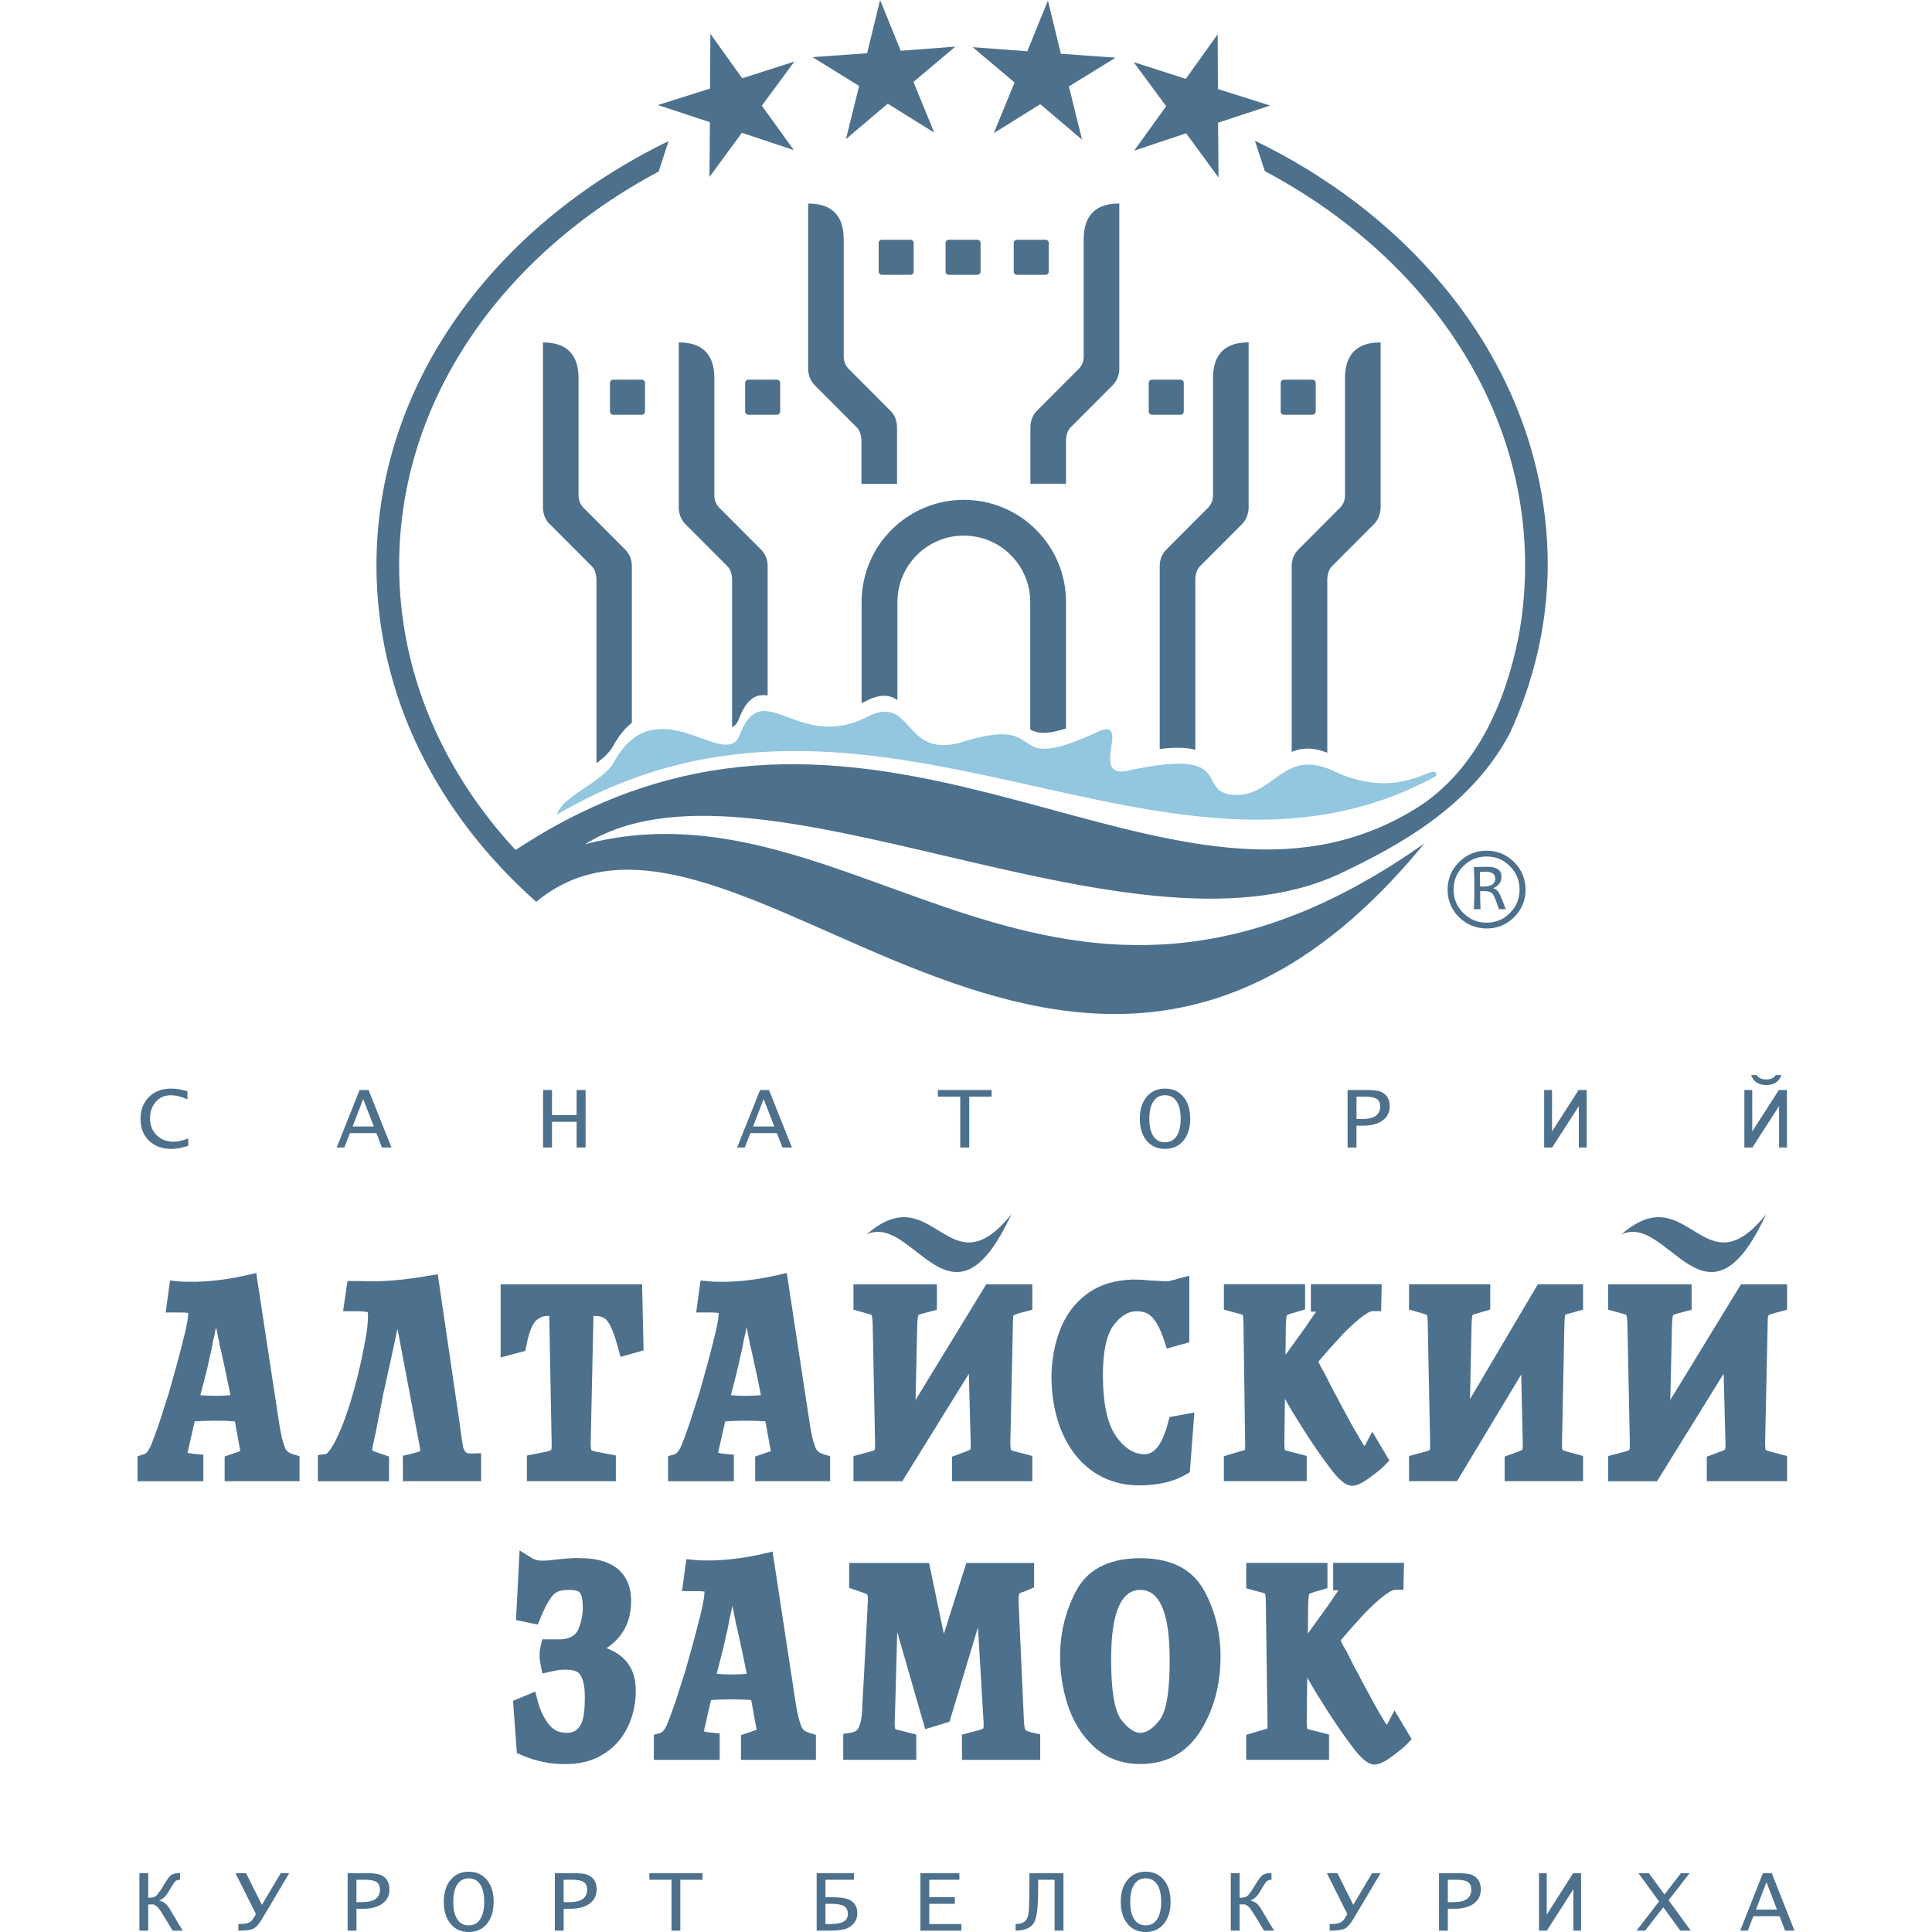
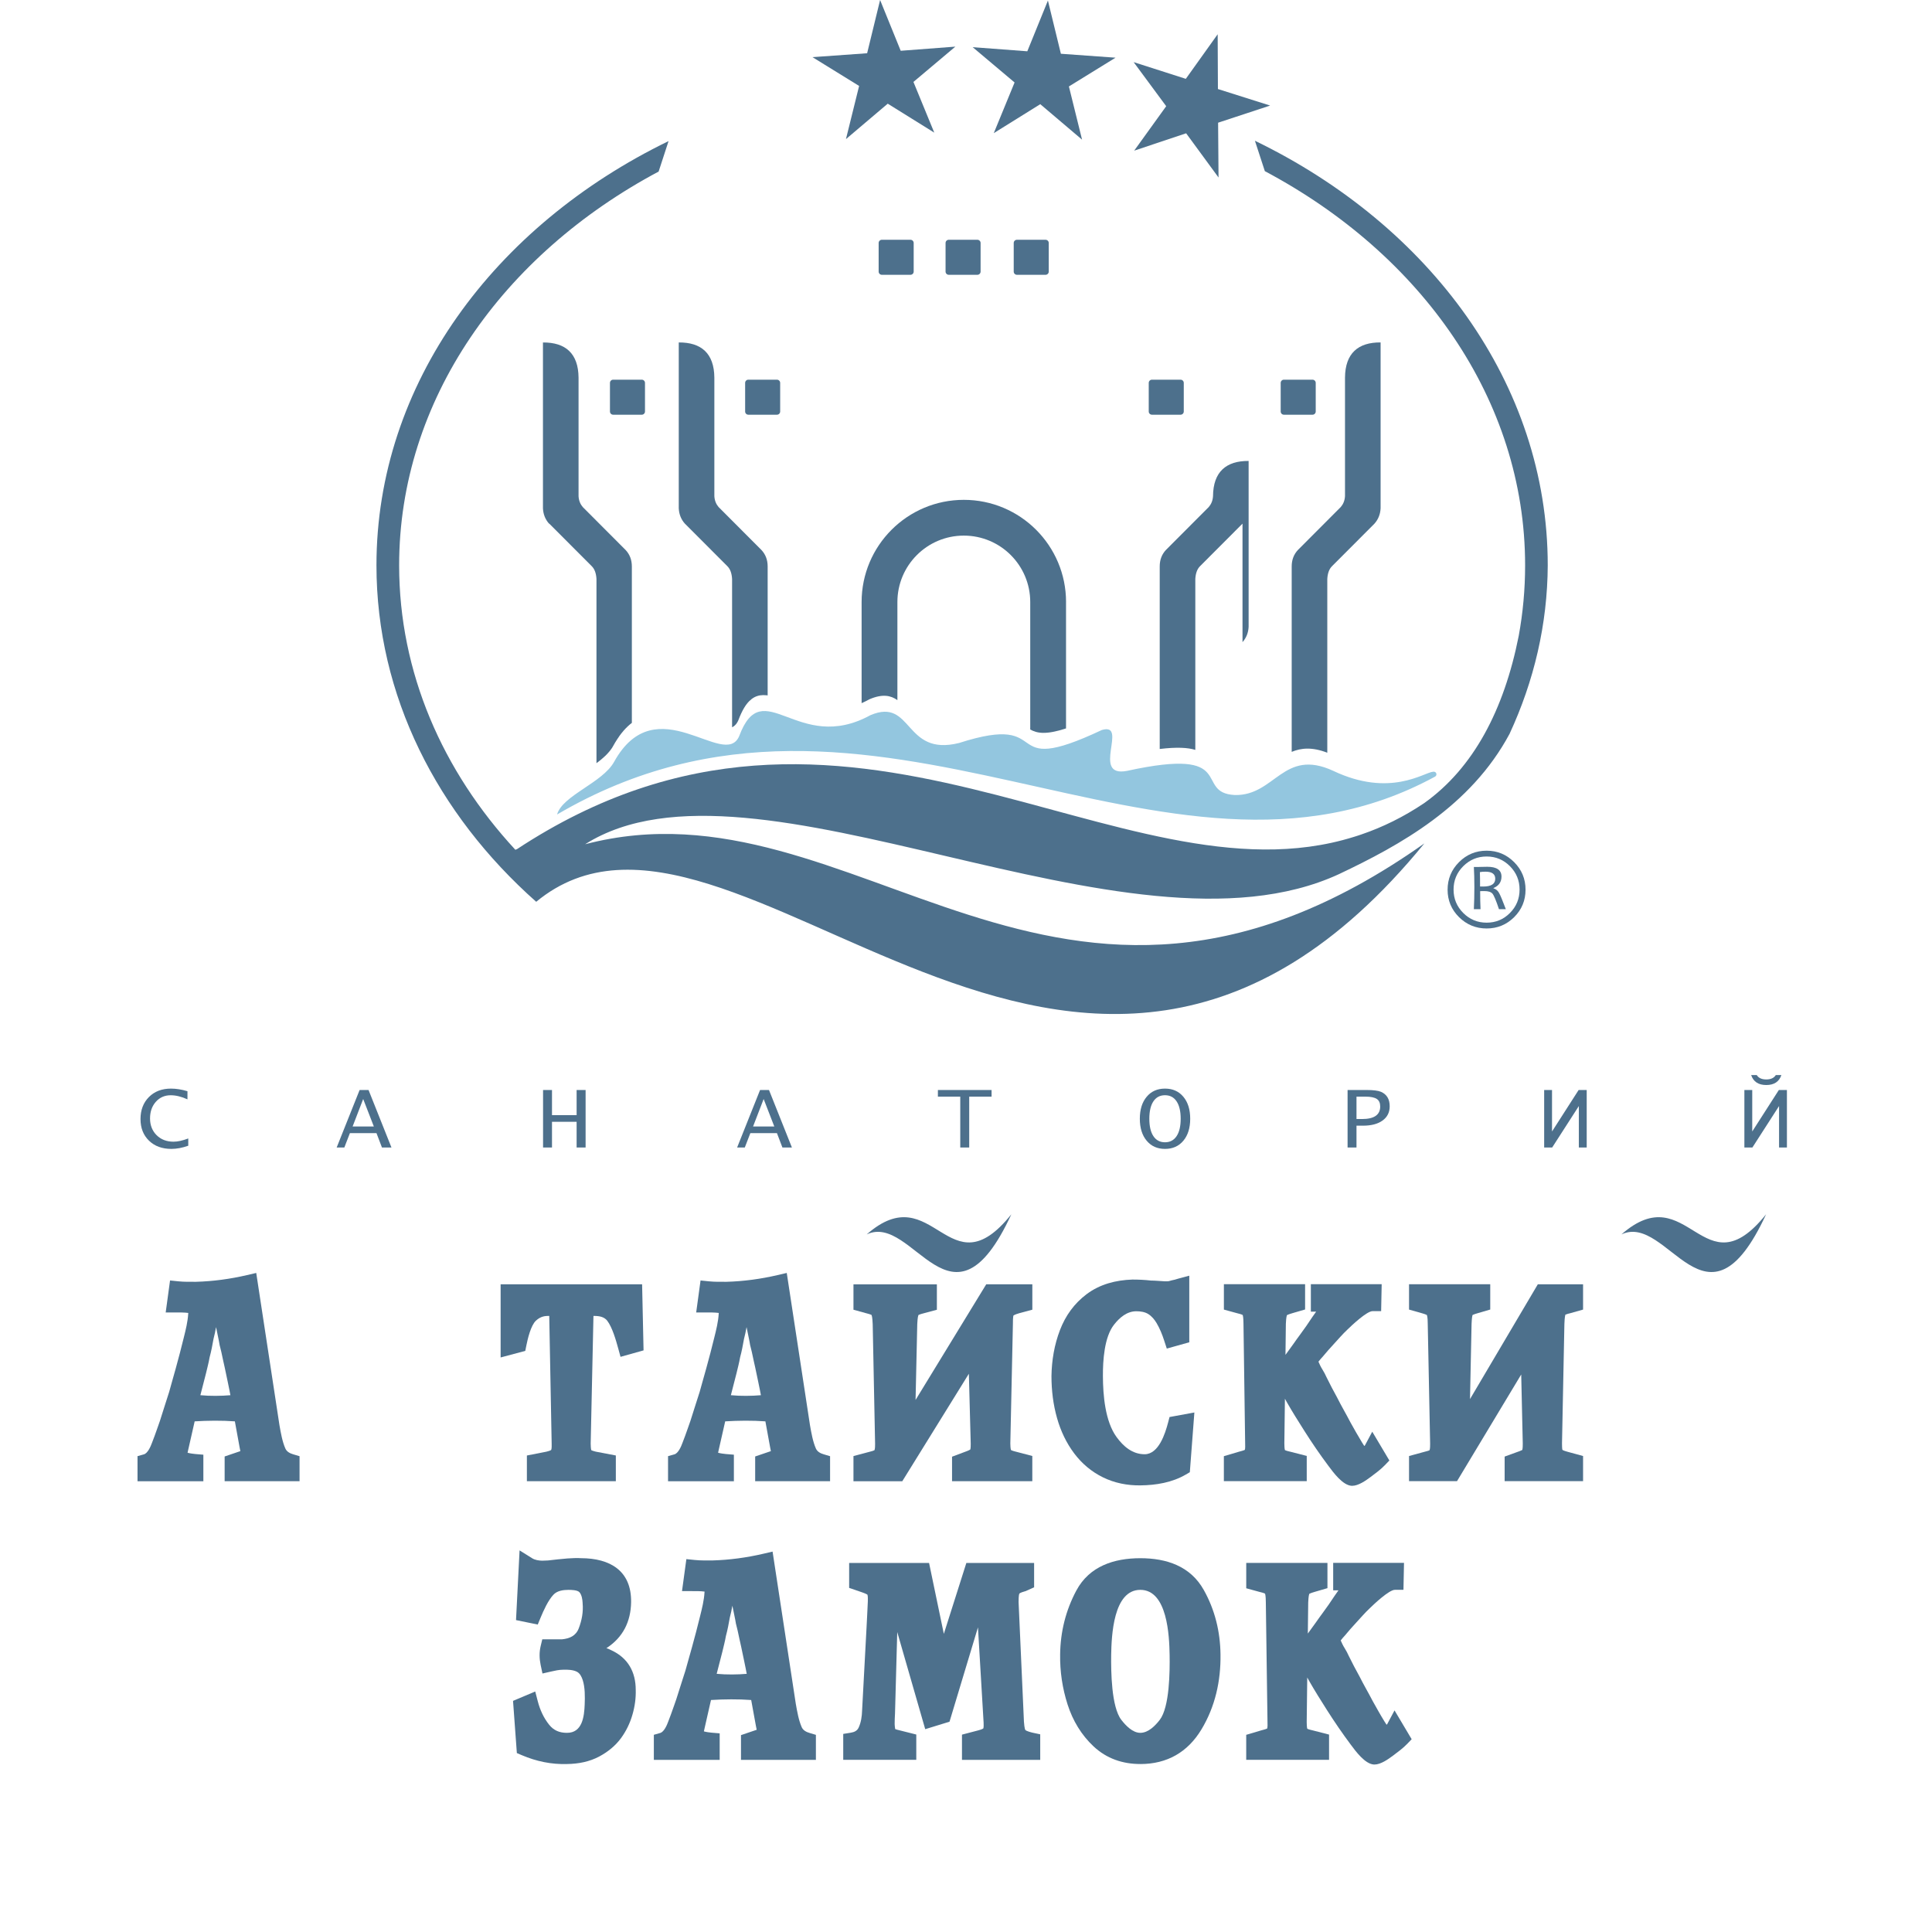
<svg xmlns="http://www.w3.org/2000/svg" id="Layer_1" version="1.1" viewBox="0 0 718.03 718.03">
  <defs>
    <style>
      .st0 {
        fill: #93c6df;
      }

      .st0, .st1 {
        fill-rule: evenodd;
      }

      .st2, .st1 {
        fill: #4d708c;
      }
    </style>
  </defs>
  <path class="st2" d="M650.83,399.55h2.07c.67,1.09,1.86,1.63,3.54,1.63s2.86-.55,3.54-1.63h2.07c-.82,2.46-2.69,3.7-5.61,3.7s-4.79-1.23-5.62-3.7M664.11,426.48h-2.92v-15.42l-9.92,15.42h-2.97v-21.38h2.92v15.42l9.89-15.42h3v21.38ZM589.7,426.48h-2.92v-15.42l-9.92,15.42h-2.97v-21.38h2.92v15.42l9.89-15.42h3v21.38ZM504.14,415.89h2.07c4.49,0,6.74-1.55,6.74-4.66,0-1.31-.42-2.25-1.27-2.81-.85-.56-2.26-.85-4.24-.85h-3.3v8.33ZM500.83,426.48v-21.38h7.02c2.51,0,4.29.22,5.36.66,2.18.93,3.27,2.74,3.27,5.4,0,2.25-.88,4-2.64,5.28-1.76,1.28-4.18,1.92-7.27,1.92h-2.43v8.12h-3.32ZM427.15,415.78c0,2.8.5,4.96,1.51,6.47,1.01,1.52,2.45,2.28,4.31,2.28s3.3-.76,4.31-2.28c1.01-1.51,1.52-3.67,1.52-6.47s-.51-4.94-1.52-6.46c-1.01-1.52-2.45-2.28-4.31-2.28s-3.3.76-4.31,2.28c-1.01,1.51-1.51,3.67-1.51,6.46ZM423.62,415.78c0-3.41.84-6.13,2.54-8.16,1.69-2.03,3.96-3.04,6.82-3.04s5.13,1.01,6.82,3.04c1.69,2.02,2.54,4.74,2.54,8.16s-.85,6.15-2.54,8.17c-1.69,2.03-3.96,3.04-6.82,3.04s-5.12-1.01-6.82-3.04c-1.69-2.02-2.54-4.75-2.54-8.17ZM356.88,426.48v-18.91h-8.31v-2.47h19.95v2.47h-8.31v18.91h-3.34ZM279.88,418.66h7.89l-3.96-10.21-3.93,10.21ZM273.95,426.48l8.53-21.38h3.32l8.52,21.38h-3.53l-2.04-5.35h-9.88l-2.07,5.35h-2.86ZM201.83,426.48v-21.38h3.32v9.34h9.15v-9.34h3.34v21.38h-3.34v-9.57h-9.15v9.57h-3.32ZM131.05,418.66h7.89l-3.96-10.21-3.93,10.21ZM125.12,426.48l8.53-21.38h3.32l8.52,21.38h-3.53l-2.04-5.35h-9.88l-2.07,5.35h-2.86ZM69.97,425.81c-2.23.79-4.32,1.18-6.29,1.18-3.43,0-6.21-1.02-8.31-3.06-2.1-2.04-3.15-4.71-3.15-8.04s1.05-6.1,3.13-8.18c2.09-2.09,4.82-3.13,8.19-3.13,1.91,0,3.95.32,6.13.97v3.02c-2.23-1.01-4.3-1.52-6.23-1.52-2.24,0-4.08.81-5.52,2.43-1.44,1.62-2.16,3.69-2.16,6.19s.82,4.61,2.44,6.22c1.63,1.61,3.72,2.42,6.29,2.42,1.55,0,3.38-.4,5.48-1.2v2.7Z" />
-   <path class="st2" d="M652.62,709.71h7.81l-3.92-10.2-3.89,10.2ZM646.75,717.52l8.44-21.36h3.28l8.44,21.36h-3.49l-2.02-5.36h-9.77l-2.06,5.36h-2.83ZM608.21,717.52l8.38-10.84-7.66-10.51h3.88l5.78,7.93,6.15-7.93h3.2l-7.8,10.05,8.24,11.3h-3.88l-6.34-8.7-6.73,8.7h-3.21ZM587.61,717.52h-2.87v-15.39l-9.84,15.39h-2.92v-21.36h2.87v15.42l9.81-15.42h2.95v21.36ZM538.09,706.94h2.05c4.45,0,6.68-1.55,6.68-4.66,0-1.31-.42-2.25-1.26-2.81-.84-.56-2.24-.85-4.2-.85h-3.28v8.32ZM534.81,717.52v-21.36h6.97c2.49,0,4.26.22,5.32.67,2.16.93,3.24,2.73,3.24,5.39,0,2.23-.87,3.99-2.62,5.27-1.75,1.27-4.16,1.91-7.22,1.91h-2.41v8.12h-3.28ZM500.72,711.34l-7.59-15.18h3.92l5.9,11.78,6.99-11.78h3.15l-10.14,17.08c-1.1,1.85-2.15,3.02-3.15,3.53-1,.5-2.79.75-5.38.75h-.23v-2.46h.27c1.71,0,2.93-.17,3.66-.51.73-.34,1.39-1.05,1.98-2.11l.61-1.1ZM460.7,707.76v9.76h-3.28v-21.36h3.28v9.14c1.2,0,2.04-.14,2.52-.41.48-.27,1.08-.94,1.79-2.02l.75-1.11.96-1.58c1.05-1.75,1.9-2.85,2.53-3.31.64-.47,1.6-.7,2.91-.7h.38v2.46c-.7,0-1.24.14-1.61.42-.38.28-.82.88-1.36,1.79-.29.5-.5.85-.62,1.05l-.52.82-.63,1.05c-.78,1.23-1.81,2.08-3.09,2.53,1.02.3,1.81.68,2.36,1.14.55.46,1.14,1.23,1.79,2.32l.97,1.63,1.05,1.73.93,1.6,1.32,2.17c.07.13.21.35.4.66h-3.72c-.15-.23-.27-.4-.35-.52l-1.18-1.98-1.45-2.38c-1.19-1.93-1.98-3.13-2.37-3.59-.39-.46-.97-.89-1.75-1.29h-2.01ZM420.05,706.81c0,2.8.5,4.96,1.49,6.48.99,1.52,2.41,2.28,4.25,2.28s3.26-.76,4.26-2.28c1-1.52,1.5-3.68,1.5-6.48s-.5-4.95-1.5-6.46c-1-1.52-2.42-2.27-4.26-2.27s-3.26.76-4.25,2.27c-1,1.52-1.49,3.67-1.49,6.46ZM416.53,706.81c0-3.41.84-6.13,2.51-8.15,1.67-2.03,3.92-3.04,6.75-3.04s5.08,1.01,6.75,3.04c1.68,2.03,2.51,4.75,2.51,8.15s-.84,6.15-2.51,8.18c-1.67,2.03-3.92,3.04-6.75,3.04s-5.08-1.01-6.75-3.04c-1.68-2.03-2.51-4.75-2.51-8.18ZM377.45,717.52v-2.46c1.87,0,3.17-.49,3.9-1.49.73-1,1.09-2.77,1.09-5.32l.1-3.23.03-2.67v-6.19h12.66v21.36h-3.28v-18.9h-6.11v2.03c0,4.17-.12,7.34-.38,9.48-.25,2.14-.66,3.67-1.25,4.58-1.25,1.88-3.5,2.81-6.77,2.81ZM342.08,717.52v-21.36h14.47v2.46h-11.19v6.48h9.48v2.46h-9.48v7.51h11.94v2.46h-15.22ZM306.78,715.06h1.55c2.42,0,4.16-.3,5.2-.88,1.05-.59,1.57-1.56,1.57-2.91s-.48-2.3-1.45-2.87c-.97-.57-2.58-.85-4.84-.85h-2.03v7.51ZM303.51,717.52v-21.36h13.89v2.46h-10.61v6.48h2.2c3.34,0,5.64.36,6.92,1.08,1.81,1.03,2.72,2.64,2.72,4.83,0,2.32-1.07,4.11-3.22,5.36-1.31.77-3.75,1.15-7.31,1.15h-4.58ZM249.57,717.52v-18.9h-8.22v-2.46h19.75v2.46h-8.26v18.9h-3.28ZM209.49,706.94h2.05c4.45,0,6.68-1.55,6.68-4.66,0-1.31-.42-2.25-1.26-2.81-.84-.56-2.24-.85-4.2-.85h-3.28v8.32ZM206.21,717.52v-21.36h6.97c2.49,0,4.26.22,5.32.67,2.16.93,3.24,2.73,3.24,5.39,0,2.23-.87,3.99-2.62,5.27-1.74,1.27-4.16,1.91-7.22,1.91h-2.41v8.12h-3.28ZM168.46,706.81c0,2.8.5,4.96,1.49,6.48.99,1.52,2.41,2.28,4.25,2.28s3.26-.76,4.26-2.28c1-1.52,1.5-3.68,1.5-6.48s-.5-4.95-1.5-6.46c-1-1.52-2.42-2.27-4.26-2.27s-3.26.76-4.25,2.27c-1,1.52-1.49,3.67-1.49,6.46ZM164.95,706.81c0-3.41.84-6.13,2.51-8.15,1.67-2.03,3.92-3.04,6.75-3.04s5.08,1.01,6.75,3.04c1.68,2.03,2.51,4.75,2.51,8.15s-.84,6.15-2.51,8.18c-1.67,2.03-3.92,3.04-6.75,3.04s-5.08-1.01-6.75-3.04c-1.68-2.03-2.51-4.75-2.51-8.18ZM132.48,706.94h2.05c4.45,0,6.68-1.55,6.68-4.66,0-1.31-.42-2.25-1.26-2.81-.84-.56-2.24-.85-4.2-.85h-3.28v8.32ZM129.2,717.52v-21.36h6.97c2.48,0,4.26.22,5.32.67,2.16.93,3.24,2.73,3.24,5.39,0,2.23-.87,3.99-2.62,5.27-1.74,1.27-4.16,1.91-7.22,1.91h-2.41v8.12h-3.28ZM95.11,711.34l-7.59-15.18h3.92l5.9,11.78,7-11.78h3.15l-10.14,17.08c-1.1,1.85-2.15,3.02-3.15,3.53-1,.5-2.79.75-5.38.75h-.23v-2.46h.27c1.71,0,2.93-.17,3.66-.51.73-.34,1.39-1.05,1.98-2.11l.61-1.1ZM55.09,707.76v9.76h-3.28v-21.36h3.28v9.14c1.2,0,2.04-.14,2.52-.41.48-.27,1.08-.94,1.79-2.02l.75-1.11.96-1.58c1.05-1.75,1.9-2.85,2.53-3.31.64-.47,1.6-.7,2.91-.7h.38v2.46c-.7,0-1.24.14-1.61.42-.38.28-.82.88-1.36,1.79-.29.5-.5.85-.62,1.05l-.52.82-.63,1.05c-.78,1.23-1.81,2.08-3.09,2.53,1.02.3,1.81.68,2.36,1.14.55.46,1.14,1.23,1.79,2.32l.97,1.63,1.05,1.73.93,1.6,1.32,2.17c.07.13.21.35.4.66h-3.72c-.15-.23-.27-.4-.35-.52l-1.18-1.98-1.45-2.38c-1.19-1.93-1.98-3.13-2.37-3.59-.39-.46-.97-.89-1.75-1.29h-2.01Z" />
-   <path class="st1" d="M136.65,487.65c-.84-.19-2.46-.29-3.03-.32h-6.12l1.65-11.22h4.6s.07,0,.07,0c1.44.09,2.89.09,4.33.09,7.11,0,14.24-.87,21.24-2.07l3.3-.56,8.12,55.28c.41,2.98.76,5.99,1.31,8.95.14.76.49,1.38,1.02,1.94.41.44,1.76.47,2.31.45l3.36-.09v10.39h-29.08v-9.45l2.53-.58c.76-.17,2.84-.7,3.96-1.18-.09-.38-.1-.56-.1-1.08-.03-.25.03.1-.04-.19l-.03-.11-8.33-44.09c-.11.51-.22,1.02-.33,1.54-.25,1.12-.48,2.24-.71,3.36-.26,1.26-.52,2.51-.8,3.77-.25,1.15-.5,2.29-.75,3.44-.28,1.31-.57,2.61-.87,3.91-.3,1.28-.58,2.55-.84,3.84-.28,1.33-.57,2.63-.89,3.9-.23,1.28-.46,2.55-.72,3.83-.25,1.29-.5,2.57-.76,3.86-.25,1.29-.51,2.57-.78,3.83-.1.58-.2,1.15-.32,1.72-.11.55-.23,1.11-.34,1.66-.12.61-.25,1.21-.39,1.79-.25,1.16-.8,3.39-.9,4.8,1.24.61,2.78,1.07,4.06,1.51l2.21.75v9.19h-26.46v-9.74l2.87-.35c1.07-.13,3.23-4.05,3.7-4.98,2.41-4.82,4.22-9.96,5.77-15.11,1.81-6.02,3.33-12.13,4.53-18.3.81-4.16,1.76-8.75,1.76-12.98,0-.3-.02-.94-.09-1.38" />
  <path class="st1" d="M204.13,489.07h-.58c-1.73,0-3.14.61-4.4,1.79-1.86,1.74-3.04,6.72-3.53,9.2l-.4,1.99-9.16,2.45v-27.2h52.58l.54,24.57-8.56,2.4-.87-3.17c-.83-3.02-2.19-7.78-4.06-10.24-1.12-1.47-3.01-1.79-4.75-1.79h-.38l-1.03,47.41c0,.52.05,1.98.22,2.47.38.22,1.35.49,1.69.56l7.44,1.42v9.55h-33.06v-9.54l7.24-1.42c.39-.09,1.54-.4,1.79-.64.22-.39.2-1.83.18-2.34l-.9-47.48Z" />
  <path class="st1" d="M322.11,458.77c17.42-8.22,31.54,40.55,53.76-7.48-23.41,29.23-28.84-14.38-53.76,7.48" />
  <path class="st1" d="M427.8,475.92c.79,0,1.58.05,2.37.1.94.06,1.86.12,2.75.18.44,0,1.14.02,1.55-.08.37-.1.73-.2,1.1-.3.33-.09.67-.17,1.01-.22.44-.14.87-.28,1.31-.39l4.11-1.1v24.75l-8.36,2.34-.97-2.98c-.73-2.24-1.62-4.48-2.83-6.51-.79-1.32-1.8-2.54-3.11-3.36-1.29-.8-2.93-1.02-4.43-1.02-3.49,0-6.21,2.37-8.26,4.97-3.66,4.62-4.17,13.45-4.14,19.15.03,7.04.81,16.79,5.08,22.64,2.54,3.48,5.88,6.38,10.42,6.38,5.24,0,7.67-7.75,8.73-11.81l.53-2.02,9.23-1.69-1.69,22.2-1.48.86c-5.08,2.97-11.06,3.97-16.87,4.03-4.84.07-9.61-.86-13.96-3-4.25-2.09-7.8-5.09-10.65-8.87-2.95-3.92-5.03-8.36-6.37-13.07-1.46-5.1-2.09-10.39-2.09-15.69.09-5.85,1.07-11.65,3.17-17.12,2.05-5.34,5.3-9.85,9.88-13.3,4.96-3.73,10.91-5.25,17.06-5.44,2.3,0,4.61.11,6.89.37" />
  <path class="st1" d="M477.54,519.88l-.21,16.59c0,.51.04,1.96.21,2.46.43.23,1.52.5,1.9.58l.11.02,6.1,1.57v9.38h-30.8v-9.29l5.57-1.65c.48-.12,1.95-.51,2.22-.7.18-.41.14-1.8.12-2.32l-.62-44.56c0-.65-.04-2.52-.28-3.24-.46-.26-1.66-.57-2.08-.66l-.11-.03-4.81-1.32v-9.43h30.18v9.39l-4.6,1.34c-.44.12-1.68.5-2.16.78-.27.77-.36,2.51-.39,3.21l-.14,11.54c1.02-1.37,2.02-2.75,3-4.14.81-1.16,1.62-2.31,2.47-3.44,1.57-2.1,3.05-4.26,4.49-6.45l.07-.1.05-.07c.45-.61.89-1.23,1.31-1.86h-1.96v-10.21h26.32l-.2,10.02h-3.2c-2.12,0-7.73,5.28-9.3,6.82-1.82,1.7-3.46,3.64-5.15,5.47-1.4,1.5-2.76,3.06-4.08,4.65l-.08.09c-.45.5-1.05,1.14-1.49,1.75.19.47.43.95.64,1.4.27.57.6,1.12.93,1.66.53.87,1.01,1.75,1.4,2.65,1.28,2.6,2.61,5.17,4.02,7.7l.06.12c.71,1.39,1.43,2.78,2.2,4.14.91,1.61,1.77,3.23,2.63,4.86,1.42,2.53,2.82,5.06,4.34,7.53.21.36.51.84.82,1.28.11-.09.2-.17.24-.23l2.72-5.09,6.36,10.7-1.72,1.79c-1.54,1.6-3.44,2.98-5.21,4.31-1.83,1.36-4.56,3.31-6.9,3.31h-.17c-3.34-.18-6.77-4.89-8.63-7.38-3.14-4.19-6.1-8.52-8.9-12.94-2.26-3.56-4.51-7.13-6.6-10.8-.22-.41-.45-.82-.68-1.23" />
  <path class="st1" d="M546.33,519.97l25.21-42.67h16.81v9.41l-4.74,1.34-.08.02c-.36.08-1.3.32-1.76.53-.26.89-.33,2.67-.36,3.44l-.89,44.43c0,.54.02,2.03.15,2.37.31.26,1.49.6,1.9.71l5.78,1.58v9.35h-29.15v-9.14l4.48-1.63c.7-.23,1.46-.51,2.07-.82.19-.54.19-1.79.19-2.38l-.58-25.68-23.86,39.65h-17.83v-9.35l5.91-1.61c.38-.09,1.49-.38,1.71-.54.22-.42.23-1.94.22-2.45l-.89-44.55c0-.8-.03-2.45-.31-3.24-.43-.26-1.56-.6-1.97-.71l-4.67-1.32v-9.41h30.18v9.39l-4.59,1.34c-.41.11-1.52.45-2,.71-.24.82-.32,2.6-.35,3.31l-.58,27.92Z" />
  <path class="st1" d="M602.61,458.77c17.42-8.22,31.54,40.55,53.76-7.48-23.41,29.23-28.84-14.38-53.76,7.48" />
-   <path class="st1" d="M620.79,520.28l26.26-42.98h17.13v9.45l-4.78,1.28c-.46.13-1.85.56-2.19.86-.06.05-.08.07-.09.14-.17.95-.16,2.01-.16,2.99l-.96,44.46c0,.5.05,1.95.25,2.43.38.24,1.46.53,1.83.61l.09.02,6,1.58v9.37h-29.83v-9.11l4.43-1.66c.48-.16,1.95-.7,2.36-1.02.14-.47.16-1.69.15-2.14l-.69-26.02-24.75,39.96h-18.14v-9.36l6-1.6c.38-.08,1.46-.37,1.82-.61.2-.48.23-1.9.21-2.38l-.89-44.46c-.03-.76-.13-2.64-.41-3.38-.41-.24-1.49-.53-1.88-.62l-.07-.02-4.79-1.32v-9.43h31v9.45l-4.95,1.32c-.39.09-1.49.4-1.91.64-.3.76-.4,2.62-.43,3.34l-.63,28.23Z" />
  <path class="st1" d="M74.49,518.53c3.61.35,7.82.29,11.14,0-.1-.8-1.93-9.45-2.1-10.24-.17-.77-.34-1.54-.52-2.32-.24-1.16-.48-2.33-.75-3.49-.18-.8-.37-1.6-.59-2.4l-.05-.18-.03-.19c-.12-.8-.28-1.6-.45-2.39-.21-1.01-.42-2.02-.62-3.03-.08-.36-.15-.72-.22-1.07-.27,1.49-.56,2.96-.95,4.39-.41,2.32-.83,4.59-1.44,6.81-.35,2-.86,3.95-1.34,5.94-.01.05-2.08,8.12-2.1,8.17M69.99,487.96c-1.42-.21-3.5-.18-4.67-.18h-3.74l1.62-11.89,3.14.32c2.16.22,4.38.17,6.54.17,6.38-.18,12.7-1.04,18.91-2.49l3.44-.8,8.63,56.57c.49,2.77,1.06,6.12,2.2,8.69.54,1.21,1.73,1.8,2.93,2.15l2.34.7v9.29h-27.84v-9.19l5.79-1.97s.03,0,.05-.01c-.08-.48-.2-.99-.28-1.42l-1.76-9.65c-4.74-.36-10.2-.3-14.94,0l-2.35,10.35c-.1.42-.21.86-.29,1.31.84.25,2.36.44,2.87.48l3,.25v9.86h-24.47v-9.32l2.37-.67c1.44-.41,2.52-2.95,2.99-4.24l.05-.13c.34-.82.64-1.65.94-2.48.37-1.01.73-2.02,1.08-3.03.3-.88.61-1.74.91-2.6.52-1.66,1.04-3.32,1.58-4.98.62-1.91,1.23-3.82,1.83-5.72.4-1.44.81-2.9,1.22-4.36.41-1.47.82-2.94,1.24-4.41,1.06-3.82,2.06-7.65,3-11.5.71-2.82,1.45-5.84,1.63-8.77,0-.08.01-.2.02-.32Z" />
  <path class="st1" d="M271.65,518.53c3.61.35,7.82.29,11.14,0-.1-.8-1.93-9.45-2.1-10.24-.17-.77-.34-1.54-.52-2.32-.24-1.16-.48-2.33-.75-3.49-.18-.8-.37-1.6-.59-2.4l-.05-.18-.03-.19c-.12-.8-.28-1.6-.45-2.39-.21-1.01-.42-2.02-.62-3.03-.08-.36-.15-.72-.22-1.07-.27,1.49-.56,2.96-.95,4.39-.41,2.32-.83,4.59-1.44,6.81-.35,2-.86,3.95-1.34,5.94-.01.05-2.08,8.12-2.1,8.17M267.15,487.96c-1.42-.21-3.5-.18-4.67-.18h-3.74l1.62-11.89,3.14.32c2.16.22,4.38.17,6.54.17,6.38-.18,12.7-1.04,18.92-2.49l3.44-.8,8.63,56.57c.49,2.77,1.06,6.12,2.2,8.69.54,1.21,1.73,1.8,2.93,2.15l2.34.7v9.29h-27.84v-9.19l5.79-1.97s.03,0,.05-.01c-.08-.48-.2-.99-.28-1.42l-1.76-9.65c-4.74-.36-10.2-.3-14.94,0l-2.35,10.35c-.1.42-.21.86-.29,1.31.84.25,2.36.44,2.87.48l3,.25v9.86h-24.47v-9.32l2.37-.67c1.44-.41,2.52-2.95,2.98-4.24l.05-.13c.34-.82.64-1.65.94-2.48.37-1.01.73-2.02,1.08-3.03.3-.88.6-1.74.91-2.6.52-1.66,1.04-3.32,1.58-4.98.62-1.91,1.23-3.82,1.83-5.72.4-1.44.81-2.9,1.22-4.36.41-1.47.82-2.94,1.24-4.41,1.06-3.82,2.06-7.65,3-11.5.71-2.82,1.45-5.84,1.63-8.77,0-.08.02-.2.02-.32Z" />
  <path class="st1" d="M203.81,579.93c2.35-.26,4.71-.55,7.08-.73,1.68-.08,3.41-.23,5.04-.1,10.76.02,18.8,4.64,18.62,16.37-.11,7.18-3.02,13.07-9.09,17.01-.03.02-.05.04-.08.06.68.24,1.35.51,1.93.83,6.08,2.84,8.95,8.03,8.96,14.63.1,3.15-.35,6.27-1.23,9.29-.91,3.16-2.34,6.11-4.29,8.76-2.11,2.85-4.88,5.06-7.99,6.73-3.68,1.98-7.8,2.76-11.93,2.82-5.85.21-11.54-1-16.91-3.29l-1.83-.78-1.42-19.4,8.25-3.48.95,3.65c.83,3.19,2.19,6.18,4.26,8.75,1.7,2.11,3.86,2.96,6.55,2.96,5.77.06,6.46-6.1,6.62-10.56.12-2.81.14-6.39-.74-9.07-.37-1.14-.99-2.46-2.11-3.05-1.43-.76-3.51-.84-5.09-.77h-.15c-1.41,0-2.99.34-4.36.66l-3.24.74-.69-3.25c-.48-2.3-.53-4.66.02-6.95l.6-2.5h5.87c.49,0,.96,0,1.4,0,2.86-.28,5.19-1.25,6.28-4.07,1.16-3.01,1.74-6.16,1.44-9.38v-.13c-.07-1.26-.32-2.98-1.2-3.95-.72-.8-3.11-.87-4.12-.85-1.91,0-4.14.32-5.51,1.78-2.02,2.15-3.69,5.89-4.82,8.62l-1.03,2.49-8.07-1.66,1.32-25.9,4.71,2.94c1.05.65,2.46.85,3.66.88.3,0,.59,0,.89-.03.48-.04.97-.06,1.45-.06" />
  <path class="st1" d="M363.47,604.77l-10.58,35.1-9.03,2.78-10.4-36.1-.83,30.33c-.08,1.3-.13,2.6-.13,3.86.02.41.08,1.36.2,1.87.21.09.49.18.65.22l7.19,1.81v9.4h-27.15v-9.63l2.75-.44c1.3-.21,2.41-.66,2.98-1.91.9-1.94,1.22-4.19,1.28-6.33l1.65-30.82c.08-1.56.16-3.12.24-4.67.08-1.68.16-3.37.24-5.05.02-.54.05-1.97-.14-2.52-.38-.29-1.51-.72-1.91-.85l-4.89-1.68v-9.27h29.7l5.49,26.36,8.37-26.36h25.18v9.06l-3.21,1.43-.26.07c-.42.11-1.74.5-2.01.85-.27.5-.3,2.5-.29,3.13l1.99,44.45c.03.64.22,2.64.53,3.09.42.45,2.32.93,2.94,1.06l2.58.55v9.49h-29.08v-9.37l5.99-1.57c.4-.1,1.6-.44,1.96-.75.14-.45.12-1.69.09-2.14l-2.1-35.45Z" />
  <path class="st1" d="M498.26,609.65c.19.47.43.95.65,1.4.26.57.6,1.12.93,1.66.53.87,1.01,1.75,1.4,2.65,1.28,2.6,2.61,5.17,4.03,7.71l.06.11c.71,1.39,1.43,2.78,2.2,4.15.91,1.61,1.77,3.23,2.63,4.86,1.42,2.52,2.81,5.06,4.34,7.53.21.36.51.84.82,1.28.11-.09.2-.17.24-.23l2.72-5.1,6.37,10.71-1.72,1.79c-1.54,1.6-3.44,2.98-5.21,4.31-1.83,1.36-4.56,3.31-6.9,3.31h-.17c-3.34-.18-6.77-4.89-8.63-7.38-3.13-4.19-6.09-8.52-8.9-12.94-2.26-3.56-4.51-7.13-6.6-10.8-.22-.41-.45-.82-.68-1.23l-.2,16.59c0,.51.04,1.96.21,2.46.43.23,1.53.5,1.92.58l.09.02,6.09,1.57v9.38h-30.79v-9.29l5.56-1.65c.49-.12,1.95-.51,2.23-.7.18-.41.14-1.8.12-2.32l-.62-44.56c0-.65-.04-2.52-.28-3.24-.46-.26-1.67-.57-2.08-.65l-.11-.03-4.81-1.32v-9.43h30.18v9.39l-4.6,1.34c-.43.12-1.68.5-2.16.78-.27.77-.36,2.51-.39,3.21l-.14,11.54c1.02-1.37,2.02-2.75,3-4.14.81-1.16,1.62-2.31,2.47-3.44,1.57-2.1,3.05-4.26,4.49-6.45l.07-.1.05-.07c.45-.61.89-1.23,1.3-1.86h-1.96v-10.21h26.32l-.2,10.02h-3.2c-2.12,0-7.72,5.27-9.3,6.82-1.83,1.71-3.46,3.65-5.16,5.47-1.4,1.5-2.76,3.06-4.07,4.65l-.08.09c-.45.5-1.05,1.14-1.49,1.75" />
  <path class="st1" d="M423.8,644.01c2.96,0,5.53-2.63,7.21-4.8,3.69-4.76,3.78-18.11,3.68-24.15-.12-7.05-.8-24.19-10.89-24.19s-10.7,17.18-10.83,24.18c-.08,6.07.06,19.31,3.76,24.12,1.62,2.1,4.2,4.84,7.07,4.84M423.8,655.6c-6.57,0-12.51-2.01-17.35-6.53-4.6-4.3-7.76-9.62-9.68-15.59-1.93-6-2.87-12.31-2.77-18.6.1-8.38,2.07-16.35,6.02-23.75,4.85-9.07,14.03-12.02,23.78-12.02s18.62,2.95,23.57,11.78c4.16,7.41,6.13,15.51,6.23,23.99.14,9.83-1.97,19.37-7.07,27.84-5.11,8.5-12.8,12.89-22.73,12.89Z" />
  <path class="st1" d="M266.38,622.08c3.61.35,7.82.29,11.14,0-.1-.8-1.93-9.45-2.1-10.24-.17-.77-.34-1.54-.52-2.32-.24-1.16-.48-2.33-.75-3.49-.18-.8-.37-1.6-.59-2.4l-.05-.18-.03-.19c-.12-.8-.28-1.6-.45-2.39-.21-1.01-.42-2.02-.62-3.03-.08-.36-.15-.72-.22-1.08-.27,1.49-.56,2.96-.95,4.39-.41,2.32-.83,4.59-1.44,6.81-.35,2-.86,3.95-1.34,5.94-.01.05-2.08,8.12-2.1,8.17M261.88,591.52c-1.42-.21-3.5-.18-4.67-.18h-3.74l1.62-11.89,3.14.32c2.16.22,4.38.17,6.54.17,6.38-.18,12.7-1.04,18.92-2.49l3.44-.8,8.63,56.57c.49,2.77,1.06,6.12,2.2,8.69.54,1.21,1.73,1.8,2.93,2.15l2.34.7v9.29h-27.84v-9.19l5.79-1.97s.03,0,.05-.02c-.08-.48-.2-.99-.29-1.42l-1.76-9.64c-4.74-.36-10.19-.3-14.94,0l-2.35,10.35c-.1.42-.21.86-.29,1.31.84.25,2.36.44,2.87.48l3,.25v9.86h-24.47v-9.32l2.37-.68c1.44-.41,2.52-2.95,2.98-4.24l.05-.13c.34-.82.64-1.65.94-2.49.37-1.01.73-2.02,1.08-3.03.3-.88.61-1.74.91-2.6.52-1.66,1.04-3.32,1.58-4.98.62-1.91,1.23-3.82,1.83-5.72.4-1.44.81-2.9,1.22-4.36.41-1.47.82-2.94,1.24-4.41,1.06-3.82,2.06-7.65,3-11.5.71-2.82,1.45-5.84,1.63-8.77,0-.08.02-.2.02-.32Z" />
  <path class="st1" d="M340.28,520.28l26.26-42.98h17.13v9.45l-4.78,1.28c-.46.13-1.85.56-2.19.86-.06.05-.08.07-.09.14-.16.96-.16,2.01-.16,2.99l-.96,44.46c0,.5.05,1.95.25,2.43.38.24,1.46.53,1.83.61l.09.02,6,1.58v9.37h-29.83v-9.11l4.43-1.66c.48-.16,1.95-.7,2.36-1.02.14-.47.16-1.69.15-2.14l-.69-26.01-24.75,39.96h-18.14v-9.36l6.01-1.6c.38-.08,1.46-.37,1.82-.61.2-.48.23-1.9.21-2.38l-.89-44.45c-.03-.77-.13-2.64-.41-3.39-.41-.24-1.49-.53-1.87-.62l-.08-.02-4.79-1.32v-9.43h31v9.45l-4.95,1.32c-.39.09-1.49.4-1.91.64-.3.76-.4,2.62-.43,3.34l-.63,28.23Z" />
  <path class="st1" d="M555.71,326.58c0-1.75-1.22-2.62-3.64-2.62-.91,0-1.6.06-2.07.17.05,1.23.07,3,.07,5.33.32.02.71.02,1.16.02,2.99,0,4.48-.96,4.48-2.9M559.64,337.89h-2.55c-1.06-3.19-1.87-5.12-2.41-5.76-.55-.64-1.55-.96-2.99-.96-.69,0-1.22,0-1.59.02,0,2.6.05,4.84.14,6.7h-2.48c.12-2.49.19-5.24.19-8.24,0-2.83-.07-5.31-.19-7.44h1.71s.4,0,1.12-.03c.72-.02,1.43-.04,2.16-.04,3.52,0,5.28,1.22,5.28,3.64,0,2.01-.99,3.43-2.97,4.26v.12c.89.25,1.58.82,2.07,1.71.5.88,1.33,2.89,2.51,6.02ZM564.75,330.61c0-3.39-1.19-6.28-3.58-8.69-2.39-2.4-5.27-3.6-8.66-3.6s-6.28,1.2-8.69,3.6c-2.4,2.4-3.6,5.3-3.6,8.69s1.2,6.29,3.6,8.7c2.4,2.4,5.3,3.6,8.69,3.6s6.28-1.2,8.66-3.6c2.39-2.4,3.58-5.3,3.58-8.7ZM566.97,330.66c0,3.99-1.41,7.39-4.23,10.2-2.82,2.8-6.24,4.21-10.23,4.21s-7.42-1.41-10.26-4.21c-2.83-2.81-4.25-6.21-4.25-10.2s1.42-7.42,4.25-10.25c2.84-2.84,6.26-4.25,10.26-4.25s7.39,1.42,10.22,4.25c2.83,2.83,4.24,6.25,4.24,10.25Z" />
-   <path class="st1" d="M382.95,179.79v-20.89c0-2.43.76-4.46,2.3-6.11,5.31-5.33,10.63-10.65,15.94-15.98.89-1.04,1.46-2.33,1.57-4.02v-44.06c.07-9.06,4.89-13.15,13.23-13.09v61.65c-.11,2.22-.87,4.12-2.27,5.69-5.25,5.26-10.5,10.52-15.75,15.78-1.14,1.11-1.67,2.76-1.79,4.77v16.24h-13.23ZM320.15,179.79v-16.24c-.11-2.02-.64-3.66-1.79-4.77-5.25-5.26-10.5-10.52-15.75-15.78-1.4-1.58-2.16-3.47-2.27-5.69v-61.65c8.34-.05,13.17,4.03,13.23,13.09v44.06c.11,1.69.68,2.98,1.57,4.02,5.31,5.33,10.63,10.65,15.94,15.98,1.54,1.65,2.31,3.69,2.3,6.11v20.89h-13.23Z" />
  <path class="st1" d="M217.49,313.75c62.6-39.53,201.26,47.54,280.12,11.13,22.82-10.81,48.95-25.18,63.41-52.13,9.1-19.62,14.1-40.75,14.2-62.63,0-67.43-43.77-126.31-108.83-157.81l3.69,11.3c58.15,30.87,96.73,84.94,96.73,146.5,0,8.91-.81,17.67-2.38,26.23-5.46,27.5-16.8,49.07-35.09,62.11-7.68,5.17-15.48,8.98-23.4,11.68-.52.18-1.04.35-1.56.52-.44.14-.87.28-1.31.41-87.17,27.11-188.09-76.51-311.11,4.64v-.12s-.4.27-.4.27c-27.1-29.29-43.22-65.95-43.22-105.74,0-61.46,38.45-115.46,96.44-146.35l3.69-11.32c-64.9,31.54-108.56,90.34-108.56,157.67,0,48.4,22.57,92.41,59.37,125.04,73.31-60.54,200.08,137.4,330.09-21.7-136.99,96.85-210.82-26.15-311.88.31" />
  <path class="st1" d="M327.74,89.11h10.64c.66,0,1.19.54,1.19,1.19v10.64c0,.66-.54,1.19-1.19,1.19h-10.64c-.66,0-1.19-.54-1.19-1.19v-10.64c0-.66.54-1.19,1.19-1.19" />
  <path class="st1" d="M352.61,89.11h10.64c.66,0,1.19.54,1.19,1.19v10.64c0,.66-.54,1.19-1.19,1.19h-10.64c-.66,0-1.19-.54-1.19-1.19v-10.64c0-.66.54-1.19,1.19-1.19" />
  <path class="st1" d="M377.94,89.11h10.64c.66,0,1.19.54,1.19,1.19v10.64c0,.66-.54,1.19-1.19,1.19h-10.64c-.66,0-1.19-.54-1.19-1.19v-10.64c0-.66.54-1.19,1.19-1.19" />
  <path class="st1" d="M233.33,269.99h0s.07-.06.07-.06M204.14,194.61c5.25,5.26,10.5,10.52,15.75,15.78,1.14,1.11,1.67,2.76,1.79,4.77v68.49h.02s0-.02,0-.02c1.14-.85,2.21-1.73,3.18-2.64l.1-.1.1-.1.1-.1.02-.02.02-.02.16-.16.1-.1h0s.04-.05.04-.05l.05-.05.1-.1h0s.34-.37.34-.37l.06-.07.02-.02.11-.13h0s.01-.02.01-.02l.09-.1.09-.1.17-.2h0s.09-.11.09-.11l.05-.06h0s.11-.15.11-.15l.08-.11h0s.14-.19.14-.19h0s.04-.05.04-.05l.02-.03.21-.29.1-.14.09-.14h0s.07-.11.07-.11l.07-.11.02-.03h0s.06-.12.06-.12l.17-.29c.24-.43.48-.84.72-1.25l.02-.04.02-.03c.49-.81.99-1.56,1.49-2.27h0s0-.01,0-.01h0s0-.02,0-.02c.51-.71,1.02-1.36,1.55-1.96h0s0-.02,0-.02c.52-.6,1.04-1.14,1.57-1.64l.07-.07c.5-.47,1-.89,1.51-1.28v-58.12c0-2.43-.76-4.46-2.3-6.11-5.31-5.33-10.63-10.65-15.94-15.98-.89-1.04-1.46-2.33-1.57-4.02v-44.06c-.07-9.06-4.89-13.15-13.23-13.09v61.65c.11,2.22.87,4.12,2.27,5.69Z" />
  <path class="st1" d="M227.88,141.11h10.64c.66,0,1.19.54,1.19,1.19v10.64c0,.66-.54,1.19-1.19,1.19h-10.64c-.66,0-1.19-.54-1.19-1.19v-10.64c0-.66.54-1.19,1.19-1.19" />
  <path class="st1" d="M278.12,141.11h10.64c.66,0,1.19.54,1.19,1.19v10.64c0,.66-.54,1.19-1.19,1.19h-10.64c-.66,0-1.19-.54-1.19-1.19v-10.64c0-.66.54-1.19,1.19-1.19" />
  <path class="st1" d="M428.12,141.11h10.64c.66,0,1.19.54,1.19,1.19v10.64c0,.66-.54,1.19-1.19,1.19h-10.64c-.66,0-1.19-.54-1.19-1.19v-10.64c0-.66.54-1.19,1.19-1.19" />
  <path class="st1" d="M477.16,141.11h10.64c.66,0,1.19.54,1.19,1.19v10.64c0,.66-.54,1.19-1.19,1.19h-10.64c-.66,0-1.19-.54-1.19-1.19v-10.64c0-.66.54-1.19,1.19-1.19" />
  <path class="st1" d="M254.54,194.61c5.25,5.26,10.5,10.52,15.75,15.78,1.14,1.11,1.67,2.76,1.79,4.77v55.14h0c.18-.09.35-.19.51-.3h.02c.1-.08.2-.16.3-.24l.06-.05.04-.03.04-.04c.06-.06.12-.11.18-.17.07-.07.13-.14.2-.21l.04-.04.08-.09c.08-.1.16-.2.23-.31h0s.03-.05.03-.05l.06-.09c.08-.12.15-.24.23-.37l.03-.05.03-.06c.09-.16.17-.33.25-.52.69-1.85,1.41-3.37,2.15-4.61h0c.6-1,1.21-1.8,1.85-2.45.31-.31.63-.59.94-.83l.06-.04c1.31-.98,2.7-1.39,4.2-1.41h.02c.37,0,.75.01,1.13.05h.05c.15.02.31.04.47.06h.02s0-47.92,0-47.92c0-2.43-.76-4.46-2.3-6.11-5.31-5.33-10.63-10.65-15.94-15.98-.89-1.04-1.46-2.33-1.57-4.02v-44.06c-.07-9.06-4.89-13.15-13.23-13.09v61.65c.11,2.22.87,4.12,2.27,5.69" />
  <path class="st1" d="M510.83,194.61c-5.25,5.26-10.5,10.52-15.75,15.78-1.14,1.11-1.67,2.76-1.79,4.77v64.59c-5.61-2.17-9.72-1.79-13.23-.32v-68.91c0-2.43.76-4.46,2.3-6.11,5.31-5.33,10.63-10.65,15.94-15.98.89-1.04,1.46-2.33,1.57-4.02v-44.06c.07-9.06,4.89-13.15,13.23-13.09v61.65c-.11,2.22-.87,4.12-2.27,5.69" />
-   <path class="st1" d="M461.78,194.61c-5.25,5.26-10.5,10.52-15.75,15.78-1.14,1.11-1.67,2.76-1.79,4.77v63.54c-2.72-.85-6.81-1.11-13.23-.34v-67.85c0-2.43.76-4.46,2.3-6.11,5.31-5.33,10.63-10.65,15.94-15.98.89-1.04,1.46-2.33,1.57-4.02v-44.06c.07-9.06,4.89-13.15,13.23-13.09v61.65c-.11,2.22-.87,4.12-2.27,5.69" />
+   <path class="st1" d="M461.78,194.61c-5.25,5.26-10.5,10.52-15.75,15.78-1.14,1.11-1.67,2.76-1.79,4.77v63.54c-2.72-.85-6.81-1.11-13.23-.34v-67.85c0-2.43.76-4.46,2.3-6.11,5.31-5.33,10.63-10.65,15.94-15.98.89-1.04,1.46-2.33,1.57-4.02c.07-9.06,4.89-13.15,13.23-13.09v61.65c-.11,2.22-.87,4.12-2.27,5.69" />
  <path class="st1" d="M396.2,223.76c0-20.98-17.01-37.99-37.99-37.99s-37.99,17.01-37.99,37.99v37.57c.98-.44,1.97-.92,2.99-1.48,4.82-2.04,7.85-1.39,10.31.35v-36.45c0-13.63,11.05-24.69,24.68-24.69s24.69,11.05,24.69,24.69v47.37c2.5,1.4,5.75,2.06,13.3-.4v-46.97Z" />
  <path class="st0" d="M533.4,288.6c-101.02,55.05-208.59-54.93-326.36,14.11,1.98-7.09,16.85-11.73,21.19-19.57,15.63-28.24,40.99,3.12,46.48-9.54,8.88-23.74,21.7,7.06,48.81-7.82,15.8-6.67,12.33,15.5,32.92,10.35,36.52-11.74,13.77,13.69,53.07-4.83,10.03-2.96-4.26,17.85,9.37,15.19,41.8-9.14,24.49,8.17,40.02,8.98,15.04.35,18-17.57,36.61-8.98,21.09,10.01,33.7.59,37.07.33,1.26-.23,1.68,1.21.82,1.78" />
  <polygon class="st1" points="327.09 0 334.75 18.87 355.06 17.33 339.48 30.45 347.22 49.29 329.93 38.53 314.4 51.7 319.29 31.94 301.96 21.24 322.27 19.79 327.09 0" />
-   <polygon class="st1" points="264 12.53 275.84 29.1 295.23 22.89 283.13 39.27 295.03 55.79 275.72 49.35 263.68 65.77 263.84 45.41 244.5 39.04 263.92 32.9 264 12.53" />
  <polygon class="st1" points="389.46 .2 381.8 19.06 361.49 17.53 377.07 30.65 369.34 49.48 386.62 38.72 402.15 51.9 397.26 32.13 414.59 21.44 394.28 19.98 389.46 .2" />
  <polygon class="st1" points="452.55 12.73 440.71 29.3 421.32 23.09 433.42 39.47 421.52 55.99 440.83 49.54 452.87 65.97 452.71 45.6 472.05 39.23 452.64 33.09 452.55 12.73" />
</svg>